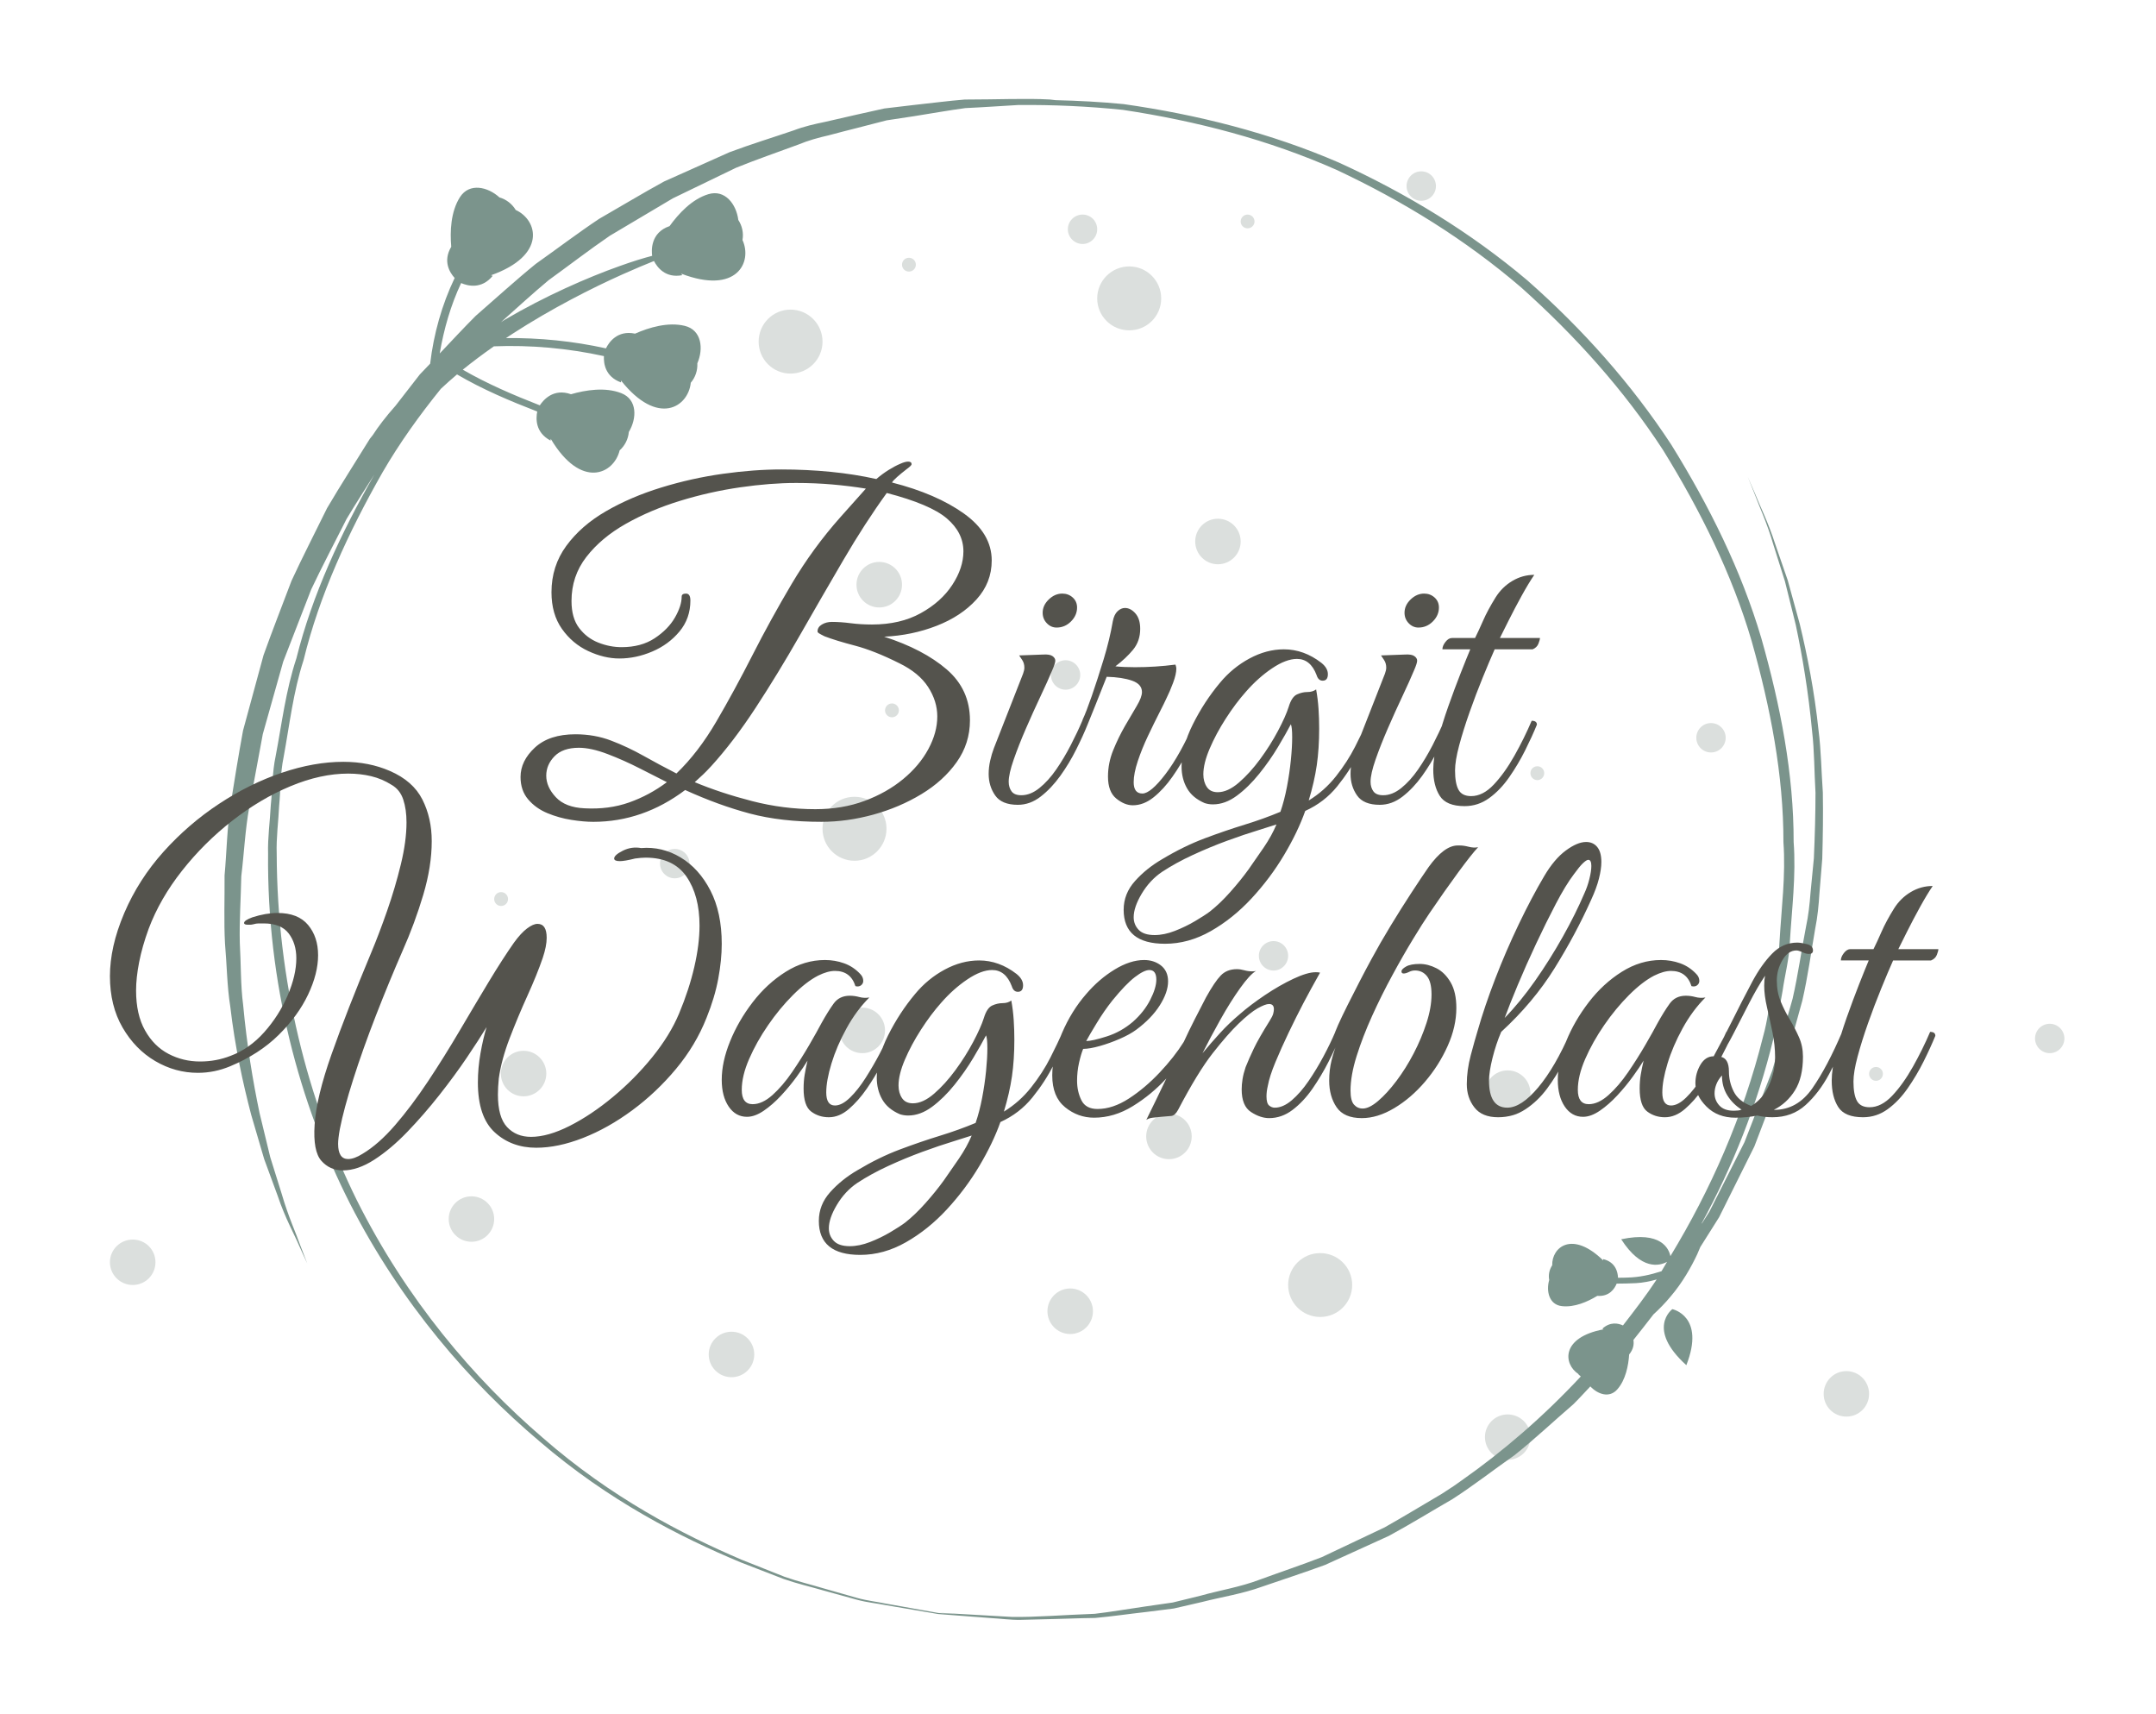
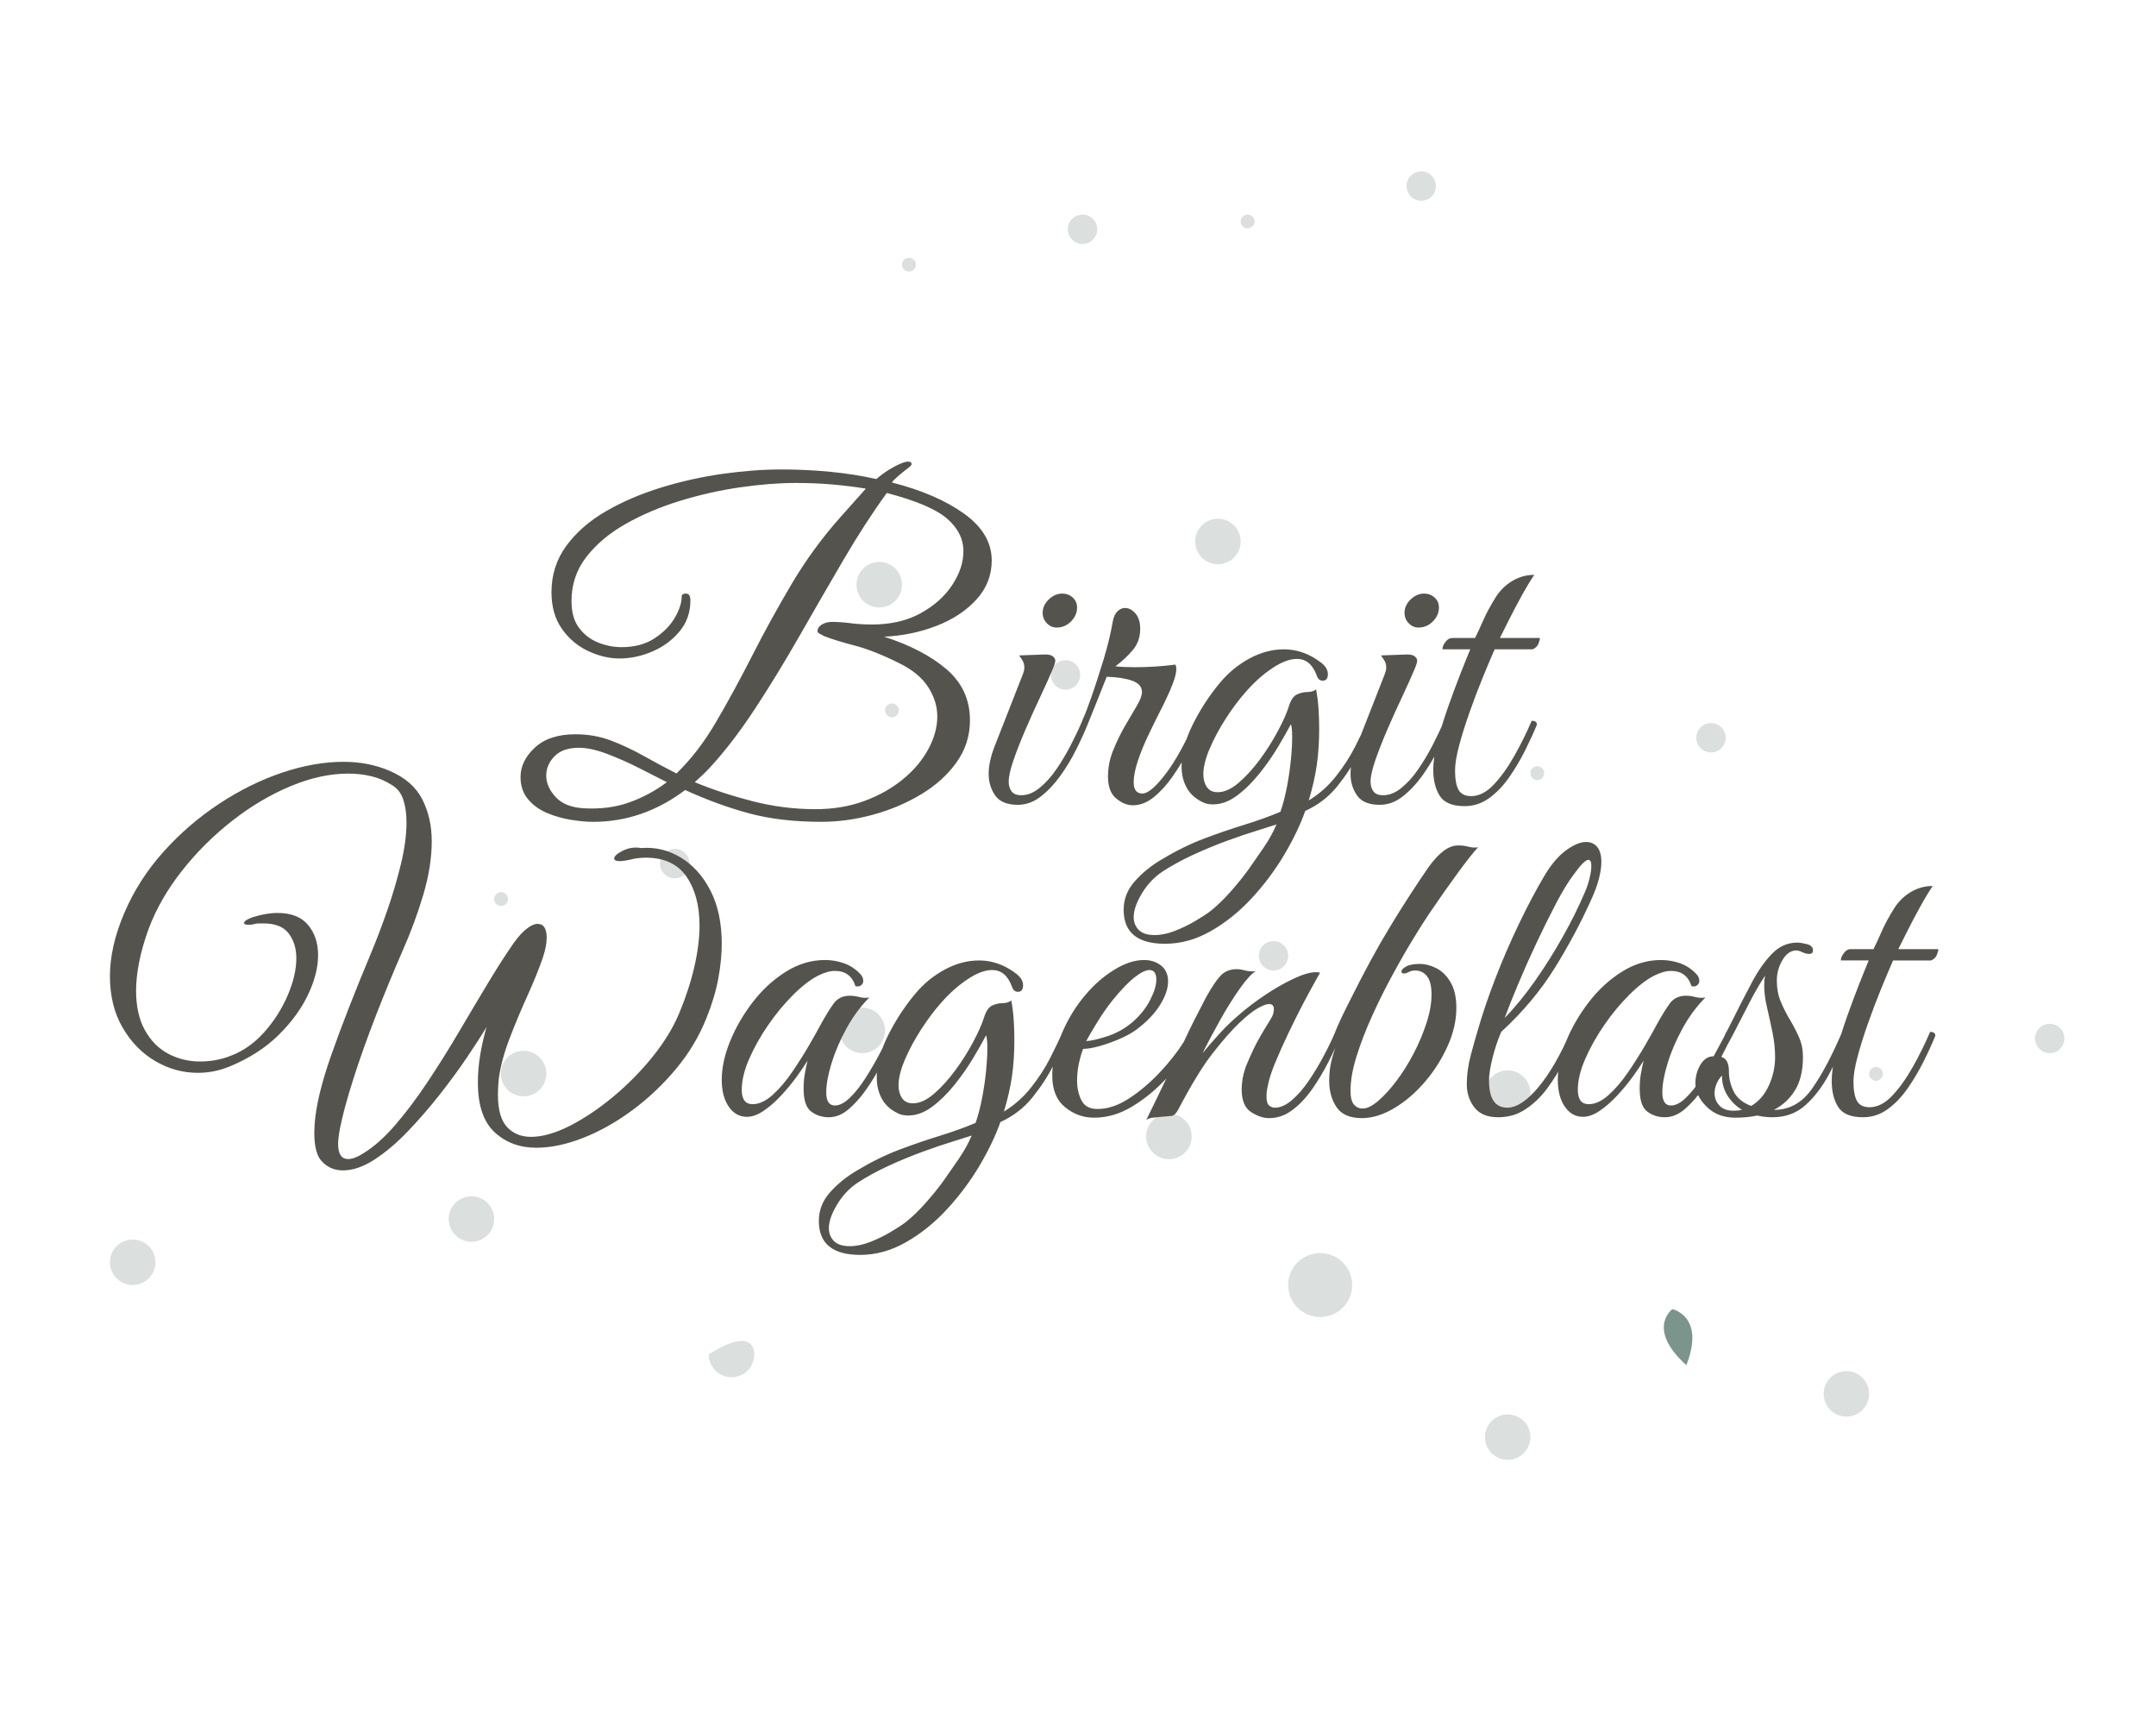
<svg xmlns="http://www.w3.org/2000/svg" xmlns:xlink="http://www.w3.org/1999/xlink" version="1.1" id="Ebene_1" x="0px" y="0px" width="522.155px" height="414.97px" viewBox="0 0 522.155 414.97" enable-background="new 0 0 522.155 414.97" xml:space="preserve">
  <g>
    <defs>
      <rect id="SVGID_1_" x="26.623" y="23.952" width="473.35" height="368.264" />
    </defs>
    <clipPath id="SVGID_2_">
      <use xlink:href="#SVGID_1_" overflow="visible" />
    </clipPath>
    <path clip-path="url(#SVGID_2_)" fill="#DBDFDD" d="M327.482,311.132c0,4.276-3.465,7.747-7.746,7.747   c-4.299,0-7.764-3.471-7.764-7.747c0-4.271,3.465-7.72,7.764-7.72C324.018,303.412,327.482,306.861,327.482,311.132" />
    <path clip-path="url(#SVGID_2_)" fill="#DBDFDD" d="M347.765,45.063c0,1.952-1.574,3.551-3.561,3.551   c-1.954,0-3.555-1.6-3.555-3.551c0-1.986,1.601-3.576,3.555-3.576C346.19,41.487,347.765,43.077,347.765,45.063" />
-     <path clip-path="url(#SVGID_2_)" fill="#DBDFDD" d="M281.225,72.253c0,4.288-3.452,7.73-7.73,7.73c-4.301,0-7.767-3.443-7.767-7.73   c0-4.265,3.466-7.744,7.767-7.744C277.772,64.509,281.225,67.988,281.225,72.253" />
    <path clip-path="url(#SVGID_2_)" fill="#DBDFDD" d="M303.83,53.634c0,0.911-0.754,1.652-1.68,1.652   c-0.927,0-1.677-0.741-1.677-1.652c0-0.928,0.75-1.679,1.677-1.679C303.076,51.955,303.83,52.706,303.83,53.634" />
    <path clip-path="url(#SVGID_2_)" fill="#DBDFDD" d="M300.474,131.11c0,3.035-2.467,5.515-5.517,5.515   c-3.031,0-5.493-2.48-5.493-5.515c0-3.044,2.462-5.51,5.493-5.51C298.007,125.6,300.474,128.065,300.474,131.11" />
    <path clip-path="url(#SVGID_2_)" fill="#DBDFDD" d="M265.729,55.516c0,1.956-1.584,3.56-3.541,3.56   c-1.954,0-3.571-1.604-3.571-3.56c0-1.988,1.618-3.561,3.571-3.561C264.146,51.955,265.729,53.527,265.729,55.516" />
-     <path clip-path="url(#SVGID_2_)" fill="#DBDFDD" d="M199.205,82.726c0,4.267-3.465,7.732-7.759,7.732   c-4.268,0-7.714-3.465-7.714-7.732c0-4.281,3.446-7.76,7.714-7.76C195.74,74.966,199.205,78.445,199.205,82.726" />
    <path clip-path="url(#SVGID_2_)" fill="#DBDFDD" d="M221.81,64.093c0,0.924-0.752,1.663-1.677,1.663   c-0.938,0-1.677-0.739-1.677-1.663c0-0.942,0.739-1.681,1.677-1.681C221.058,62.413,221.81,63.151,221.81,64.093" />
    <path clip-path="url(#SVGID_2_)" fill="#DBDFDD" d="M218.456,141.567c0,3.05-2.466,5.517-5.516,5.517   c-3.044,0-5.51-2.467-5.51-5.517c0-3.034,2.466-5.512,5.51-5.512C215.99,136.055,218.456,138.534,218.456,141.567" />
-     <path clip-path="url(#SVGID_2_)" fill="#DBDFDD" d="M214.696,200.655c0,4.277-3.477,7.76-7.745,7.76   c-4.298,0-7.748-3.483-7.748-7.76c0-4.276,3.45-7.73,7.748-7.73C211.22,192.924,214.696,196.378,214.696,200.655" />
    <path clip-path="url(#SVGID_2_)" fill="#DBDFDD" d="M166.991,209.093c0,1.97-1.601,3.573-3.573,3.573   c-1.969,0-3.574-1.604-3.574-3.573c0-1.952,1.605-3.54,3.574-3.54C165.39,205.553,166.991,207.141,166.991,209.093" />
    <path clip-path="url(#SVGID_2_)" fill="#DBDFDD" d="M123.04,217.688c0,0.919-0.74,1.676-1.693,1.676   c-0.909,0-1.663-0.757-1.663-1.676c0-0.927,0.753-1.683,1.663-1.683C122.3,216.006,123.04,216.762,123.04,217.688" />
    <path clip-path="url(#SVGID_2_)" fill="#DBDFDD" d="M119.684,295.159c0,3.049-2.469,5.51-5.494,5.51   c-3.052,0-5.518-2.461-5.518-5.51c0-3.03,2.465-5.493,5.518-5.493C117.215,289.666,119.684,292.129,119.684,295.159" />
    <path clip-path="url(#SVGID_2_)" fill="#DBDFDD" d="M37.651,305.617c0,3.051-2.45,5.513-5.5,5.513   c-3.047,0-5.529-2.462-5.529-5.513c0-3.033,2.482-5.482,5.529-5.482C35.202,300.135,37.651,302.584,37.651,305.617" />
    <path clip-path="url(#SVGID_2_)" fill="#DBDFDD" d="M311.973,231.423c0,1.968-1.582,3.574-3.538,3.574s-3.556-1.606-3.556-3.574   c0-1.949,1.6-3.558,3.556-3.558S311.973,229.474,311.973,231.423" />
    <path clip-path="url(#SVGID_2_)" fill="#DBDFDD" d="M268.039,240.017c0,0.927-0.751,1.663-1.68,1.663   c-0.903,0-1.662-0.736-1.662-1.663c0-0.938,0.759-1.696,1.662-1.696C267.288,238.32,268.039,239.079,268.039,240.017" />
-     <path clip-path="url(#SVGID_2_)" fill="#DBDFDD" d="M264.699,317.486c0,3.054-2.464,5.521-5.514,5.521   c-3.032,0-5.51-2.468-5.51-5.521c0-3.028,2.478-5.511,5.51-5.511C262.235,311.976,264.699,314.458,264.699,317.486" />
-     <path clip-path="url(#SVGID_2_)" fill="#DBDFDD" d="M182.67,327.95c0,3.049-2.466,5.512-5.501,5.512   c-3.049,0-5.529-2.463-5.529-5.512c0-3.04,2.48-5.503,5.529-5.503C180.205,322.447,182.67,324.91,182.67,327.95" />
+     <path clip-path="url(#SVGID_2_)" fill="#DBDFDD" d="M182.67,327.95c0,3.049-2.466,5.512-5.501,5.512   c-3.049,0-5.529-2.463-5.529-5.512C180.205,322.447,182.67,324.91,182.67,327.95" />
    <path clip-path="url(#SVGID_2_)" fill="#DBDFDD" d="M261.622,163.419c0,1.97-1.602,3.576-3.543,3.576   c-1.971,0-3.56-1.606-3.56-3.576c0-1.956,1.589-3.558,3.56-3.558C260.02,159.861,261.622,161.463,261.622,163.419" />
    <path clip-path="url(#SVGID_2_)" fill="#DBDFDD" d="M217.701,172.008c0,0.913-0.753,1.672-1.679,1.672   c-0.924,0-1.68-0.759-1.68-1.672c0-0.928,0.756-1.687,1.68-1.687C216.948,170.321,217.701,171.08,217.701,172.008" />
    <path clip-path="url(#SVGID_2_)" fill="#DBDFDD" d="M214.343,249.486c0,3.051-2.461,5.515-5.496,5.515   c-3.067,0-5.529-2.464-5.529-5.515c0-3.033,2.462-5.512,5.529-5.512C211.882,243.975,214.343,246.453,214.343,249.486" />
    <path clip-path="url(#SVGID_2_)" fill="#DBDFDD" d="M132.31,259.939c0,3.036-2.478,5.512-5.513,5.512   c-3.049,0-5.498-2.476-5.498-5.512c0-3.029,2.449-5.513,5.498-5.513C129.832,254.427,132.31,256.91,132.31,259.939" />
    <path clip-path="url(#SVGID_2_)" fill="#DBDFDD" d="M417.939,178.631c0,1.957-1.588,3.563-3.56,3.563   c-1.968,0-3.556-1.606-3.556-3.563c0-1.947,1.588-3.556,3.556-3.556C416.352,175.076,417.939,176.684,417.939,178.631" />
    <path clip-path="url(#SVGID_2_)" fill="#DBDFDD" d="M373.993,187.209c0,0.908-0.742,1.683-1.668,1.683   c-0.94,0-1.677-0.775-1.677-1.683c0-0.94,0.736-1.676,1.677-1.676C373.251,185.533,373.993,186.269,373.993,187.209" />
    <path clip-path="url(#SVGID_2_)" fill="#DBDFDD" d="M370.648,264.684c0,3.036-2.464,5.53-5.517,5.53   c-3.03,0-5.496-2.494-5.496-5.53c0-3.034,2.466-5.513,5.496-5.513C368.185,259.171,370.648,261.649,370.648,264.684" />
    <path clip-path="url(#SVGID_2_)" fill="#DBDFDD" d="M288.616,275.158c0,3.053-2.47,5.513-5.515,5.513   c-3.031,0-5.507-2.46-5.507-5.513c0-3.054,2.476-5.514,5.507-5.514C286.146,269.645,288.616,272.104,288.616,275.158" />
    <path clip-path="url(#SVGID_2_)" fill="#DBDFDD" d="M499.973,251.438c0,1.959-1.601,3.563-3.558,3.563   c-1.956,0-3.559-1.604-3.559-3.563c0-1.952,1.603-3.551,3.559-3.551C498.372,247.888,499.973,249.486,499.973,251.438" />
    <path clip-path="url(#SVGID_2_)" fill="#DBDFDD" d="M456.018,260.019c0,0.913-0.754,1.677-1.675,1.677   c-0.922,0-1.677-0.764-1.677-1.677c0-0.942,0.755-1.674,1.677-1.674C455.264,258.345,456.018,259.076,456.018,260.019" />
    <path clip-path="url(#SVGID_2_)" fill="#DBDFDD" d="M452.666,337.495c0,3.066-2.45,5.505-5.498,5.505   c-3.05,0-5.499-2.438-5.499-5.505c0-3.029,2.449-5.51,5.499-5.51C450.216,331.985,452.666,334.466,452.666,337.495" />
    <path clip-path="url(#SVGID_2_)" fill="#DBDFDD" d="M370.648,347.941c0,3.067-2.464,5.527-5.517,5.527   c-3.03,0-5.496-2.46-5.496-5.527c0-3.023,2.466-5.468,5.496-5.468C368.185,342.474,370.648,344.918,370.648,347.941" />
    <path clip-path="url(#SVGID_2_)" fill="#7B948C" d="M408.411,330.553c4.672-11.922-3.395-13.568-3.395-13.568   S398.603,321.688,408.411,330.553" />
-     <path clip-path="url(#SVGID_2_)" fill="#7B948C" d="M159.629,61.514c0.025-0.03,0.053-0.05,0.071-0.059   c0.017,0.002,0.035,0.019,0.035,0.019C159.715,61.479,159.687,61.489,159.629,61.514 M214.512,388.274   c-2.071-0.437-4.417-0.672-6.94-1.372c-2.487-0.709-5.212-1.478-8.138-2.318c-2.938-0.896-6.14-1.637-9.449-2.807   c-3.257-1.304-6.716-2.669-10.394-4.13c-14.41-6.163-31.633-15.086-48.177-29.549c-16.595-14.255-32.956-33.404-45.014-57.531   c-11.909-24.131-19.294-53.018-19.385-83.865c-0.132-3.863,0.412-7.724,0.591-11.605c0.376-3.869,0.265-7.886,1.068-11.699   c1.443-7.818,2.343-15.888,4.848-23.564c3.819-15.711,10.852-30.933,19.155-45.52c4.095-7.055,8.896-13.746,14.097-20.178   c1.265-1.161,2.521-2.322,3.909-3.479c6.244,3.658,12.771,6.404,19.429,8.984c-0.337,1.704-0.495,5.074,3.234,7.043   c0,0,0.026-0.21,0.033-0.443c7.342,12.349,15.309,8.562,16.693,2.802c1.283-1.144,2.073-2.748,2.223-4.45   c1.961-3.263,2.115-7.86-1.839-9.403c-3.875-1.511-8.587-0.77-12.167,0.265c-4.28-1.516-6.707,1.412-7.551,2.688   c-6.391-2.498-12.655-5.17-18.661-8.631c2.366-1.916,4.911-3.818,7.54-5.659c8.863-0.356,17.939,0.467,26.644,2.368   c-0.081,1.769,0.299,4.97,4.134,6.368c0,0-0.006-0.194-0.002-0.461c8.935,11.25,16.306,6.434,16.906,0.538   c1.128-1.31,1.675-3.011,1.587-4.699c1.536-3.501,1.064-8.088-3.065-9.074c-4.043-0.979-8.624,0.393-12.019,1.893   c-4.298-0.911-6.348,2.132-7.044,3.563c-7.909-1.749-16.12-2.58-24.214-2.49c0.585-0.391,1.15-0.756,1.724-1.131   c9.237-5.978,19.071-10.981,26.578-14.33c2.94-1.314,5.499-2.383,7.543-3.2c0.803,1.561,2.785,4.199,6.838,3.433   c0,0-0.083-0.156-0.241-0.372c13.423,5.146,17.313-2.774,14.835-8.149c0.309-1.699-0.083-3.438-1.011-4.853   c-0.47-3.786-3.213-7.48-7.266-6.235c-3.984,1.207-7.203,4.717-9.383,7.727c-4.707,1.592-4.376,6.07-4.214,7.19   c-2.159,0.563-4.849,1.389-7.891,2.487c-7.858,2.79-18.089,7.284-27.824,13.006c-0.317,0.176-0.602,0.404-0.913,0.587   c3.858-3.436,7.664-6.942,11.56-10.184c5.021-3.628,9.865-7.37,14.837-10.767c5.158-3.063,10.249-6.079,15.235-9.045   c5.237-2.542,10.33-4.998,15.304-7.401c5.125-2.076,10.218-3.804,15.09-5.618c2.399-0.999,4.879-1.678,7.333-2.236   c2.422-0.655,4.821-1.261,7.152-1.85c2.346-0.612,4.646-1.193,6.889-1.778c2.283-0.346,4.518-0.691,6.69-1.015   c4.359-0.687,8.491-1.435,12.387-1.952c4.629-0.215,8.878-0.524,12.773-0.746c8.471-0.081,16.957,0.305,25.394,1.175   c17.824,2.697,35.236,7.231,51.633,14.482c16.173,7.562,31.398,16.995,44.821,28.523c13.128,11.733,24.901,24.848,34.358,39.369   c9.068,14.675,16.722,30.104,21.454,46.247c4.553,16.139,7.729,32.503,7.696,48.68c0.581,8.088-0.489,16.069-0.937,23.943   c-0.132,3.83-1.213,7.792-1.775,11.628c-0.762,3.833-1.15,7.782-2.207,11.462c-4.857,19.503-12.803,37.307-22.452,53.206   c-0.379-1.814-2.267-6.118-11.917-4.08c4.852,7.552,9.239,6.466,11.101,5.469c-0.462,0.748-0.872,1.525-1.338,2.265   c-2.668,0.873-5.385,1.481-8.295,1.542c-0.754,0.038-1.514,0.041-2.241,0.038c-0.04-1.215-0.513-3.8-3.628-4.513   c0,0,0.005,0.132,0.045,0.327c-7.549-7.366-12.479-3.166-12.352,1.167c-0.701,1.064-0.966,2.332-0.729,3.565   c-0.785,2.697-0.018,5.997,3.076,6.33c3.037,0.353,6.221-1.066,8.571-2.487c2.953,0.228,4.207-1.767,4.692-2.964   c1.574-0.021,3.121-0.024,4.674-0.115c1.73-0.092,3.38-0.438,5.02-0.893c-2.593,3.932-5.371,7.519-8.169,11.134   c-1.197-0.55-3.076-0.936-4.989,0.778c0,0,0.128,0.08,0.287,0.163c-10.36,1.952-9.743,8.383-6.128,10.793   c0.104,0.287,0.445,0.374,0.606,0.635c-9.115,9.769-18.87,18.157-28.806,25.132c-0.644,0.459-1.298,0.922-1.953,1.379   c-0.963,0.649-1.909,1.244-2.852,1.864c-4.7,2.769-9.307,5.562-13.899,8.157c-5.185,2.45-10.264,4.856-15.184,7.192   c-5.092,1.975-10.146,3.652-14.988,5.433c-4.804,1.835-9.753,2.596-14.341,3.897c-2.311,0.575-4.593,1.122-6.784,1.662   c-2.27,0.331-4.49,0.648-6.641,0.958c-4.32,0.621-8.399,1.332-12.24,1.776c-7.771,0.281-14.548,0.866-20.122,0.754   c-11.16-0.642-17.535-1.001-17.535-1.001s1.479,0.118,4.218,0.345c-2.883-0.195-4.44-0.29-4.44-0.29   S222.844,389.754,214.512,388.274 M240.165,391.796c2.106,0.098,4.467,0.465,7.063,0.416c2.603-0.08,5.438-0.146,8.513-0.213   c2.023-0.074,4.193-0.102,6.412-0.189c1.022-0.019,2.004-0.05,3.071-0.056c3.893-0.343,7.997-0.957,12.348-1.443   c2.196-0.277,4.437-0.566,6.719-0.847c2.231-0.523,4.522-1.052,6.876-1.588c4.645-1.194,9.662-1.94,14.54-3.712   c4.906-1.7,10.03-3.343,15.205-5.249c5.018-2.286,10.207-4.665,15.473-7.04c5.105-2.763,10.168-5.892,15.371-8.89   c5.08-3.264,9.905-7.05,14.991-10.605c4.865-3.856,9.433-8.189,14.245-12.32c1.423-1.39,2.788-2.92,4.168-4.367   c1.795,1.901,4.61,2.91,6.534,0.707c2.011-2.279,2.68-5.716,2.869-8.449c1.044-1.278,1.193-2.486,1.028-3.511   c1.641-2.033,3.241-4.104,4.842-6.174c1.407-1.302,2.837-2.731,4.152-4.33c2.856-3.32,5.038-7.204,6.465-10.255   c0.275-0.63,0.515-1.181,0.738-1.734c1.513-2.41,3.034-4.827,4.553-7.218c2.853-5.749,5.706-11.447,8.539-17.137   c2.253-5.892,4.505-11.788,6.719-17.587c1.664-5.984,3.3-11.907,4.901-17.729c1.348-5.878,2.123-11.698,3.113-17.394   c0.574-2.835,0.858-5.777,1.03-8.57c0.224-2.819,0.442-5.608,0.683-8.367c0.155-5.504,0.231-10.884,0.14-16.081   c-0.366-5.162-0.416-10.19-1.032-14.968c-1.015-9.585-2.733-18.242-4.563-25.833c-1.044-3.759-2.006-7.29-2.9-10.541   c-1.114-3.198-2.119-6.11-3.03-8.774c-1.717-5.342-3.727-9.262-4.834-12.07c-1.173-2.742-1.808-4.202-1.808-4.202   s0.578,1.484,1.709,4.271c1.024,2.811,2.932,6.795,4.49,12.161c0.841,2.654,1.772,5.611,2.783,8.819   c0.805,3.258,1.698,6.784,2.628,10.565c1.609,7.597,3.065,16.248,3.955,25.753c0.558,4.737,0.52,9.734,0.823,14.864   c0,5.144-0.152,10.466-0.395,15.922c-0.28,2.727-0.523,5.477-0.804,8.267c-0.215,2.857-0.506,5.541-1.116,8.395   c-1.113,5.661-1.893,11.525-3.232,17.327c-1.633,5.713-3.28,11.527-4.929,17.41c-2.219,5.708-4.467,11.484-6.723,17.322   c-2.822,5.56-5.66,11.185-8.501,16.825c-0.61,0.963-1.216,1.918-1.825,2.869c-0.017-0.012-0.014-0.026-0.041-0.04   c7.423-13.604,13.453-28.596,17.39-44.793c1.07-3.769,1.445-7.649,2.207-11.499c0.554-3.924,1.605-7.646,1.756-11.79   c0.477-8.001,1.531-16.07,0.921-24.267c0.032-16.407-3.19-33.022-7.829-49.34c-4.833-16.36-12.585-31.988-21.803-46.846   c-9.603-14.663-21.473-28.001-34.868-39.793c-13.681-11.56-29.155-20.992-45.564-28.484c-16.596-7.191-34.334-11.65-52.198-14.189   c-5.472-0.538-10.984-0.822-16.468-0.953c-0.487-0.059-0.932-0.104-1.434-0.165c-5.705-0.314-12.614,0.009-20.598,0.013   c-3.967,0.317-8.163,0.881-12.613,1.352c-2.242,0.264-4.519,0.531-6.853,0.813c-2.285,0.497-4.645,1.03-7.037,1.57   c-2.397,0.542-4.836,1.098-7.342,1.683c-2.5,0.512-5.043,1.086-7.534,2.04c-5.003,1.712-10.27,3.312-15.563,5.292   c-5.143,2.318-10.449,4.676-15.871,7.098c-5.201,2.842-10.382,5.984-15.736,9.05c-5.13,3.414-10.136,7.227-15.321,10.889   c-4.927,3.999-9.662,8.342-14.557,12.592c-2.949,2.943-5.813,6.056-8.714,9.105c0.995-5.874,2.677-11.727,5.188-17.049   c1.55,0.68,4.93,1.583,7.651-1.755c0,0-0.179-0.041-0.424-0.129c13.54-4.798,11.376-13.344,5.991-15.815   c-0.888-1.48-2.296-2.564-3.938-3.037c-2.819-2.58-7.3-3.621-9.576-0.051c-2.237,3.529-2.419,8.286-2.101,12.002   c-2.098,3.506-0.343,6.28,0.828,7.557c-3.091,6.433-5.094,13.606-5.932,20.738c-0.828,0.876-1.653,1.732-2.503,2.616   c-1.961,2.51-3.905,5.033-5.87,7.559c-2.355,2.643-4.246,5.135-5.494,7.083c-0.257,0.305-0.496,0.628-0.739,0.935   c-3.456,5.614-7.046,11.144-10.361,16.794c-2.887,5.907-5.896,11.699-8.611,17.587c-2.286,6.059-4.643,12.042-6.78,18.022   c-1.67,6.172-3.335,12.249-4.962,18.242c-1.107,5.998-2.05,11.905-2.981,17.711c-0.916,6.022-0.972,11.72-1.494,17.374   c0.039,5.639-0.181,11.137,0.104,16.435c0.461,5.257,0.49,10.414,1.275,15.269c1.131,9.771,3.062,18.588,5.075,26.269   c1.128,3.836,2.174,7.387,3.139,10.701c1.203,3.226,2.28,6.196,3.267,8.886c1.815,5.416,4.043,9.331,5.225,12.13   c1.26,2.771,1.938,4.254,1.938,4.254s-0.592-1.524-1.683-4.366c-0.995-2.867-2.901-6.959-4.48-12.419   c-0.835-2.69-1.765-5.668-2.792-8.932c-0.796-3.327-1.673-6.898-2.603-10.748c-1.606-7.706-3.077-16.479-3.961-26.11   c-0.636-4.794-0.511-9.852-0.809-15.034c-0.139-5.203,0.252-10.613,0.358-16.132c0.668-5.445,0.927-11.266,1.947-16.816   c1.06-5.754,2.134-11.634,3.264-17.619c1.622-5.758,3.258-11.609,4.942-17.542c2.225-5.78,4.503-11.609,6.785-17.487   c2.699-5.716,5.695-11.338,8.554-17.041c2.163-3.621,4.467-7.188,6.743-10.778c-8.138,14.269-15.027,29.061-18.89,44.517   c-2.596,7.846-3.523,15.829-5.022,23.664c-0.849,3.978-0.75,7.94-1.18,11.878c-0.191,3.931-0.768,7.843-0.654,11.734   c-0.301,31.229,7.532,60.509,19.829,84.731c12.404,24.254,29.094,43.381,45.898,57.567c16.775,14.414,34.154,23.224,48.685,29.294   c3.691,1.428,7.178,2.759,10.467,4.049c3.313,1.151,6.537,1.881,9.493,2.743c2.958,0.81,5.693,1.559,8.21,2.267   c2.491,0.676,4.876,0.89,6.938,1.303c8.341,1.403,12.778,2.17,12.778,2.17S231.742,391.144,240.165,391.796" />
    <path clip-path="url(#SVGID_2_)" fill="#54534D" d="M462.756,215.996c-1.652,0.985-3.005,2.32-4.06,4.006   c-1.266,2.039-2.267,3.903-3.008,5.591c-0.739,1.688-1.387,3.093-1.951,4.218h-5.59c-0.564,0-1.091,0.316-1.581,0.948   c-0.493,0.633-0.736,1.233-0.736,1.794h6.75c-0.564,1.336-1.337,3.253-2.322,5.747c-0.984,2.496-1.985,5.187-3.007,8.069   c-1.018,2.883-1.882,5.68-2.582,8.384c-0.705,2.709-1.052,5.011-1.052,6.905c0,2.603,0.522,4.73,1.579,6.384   c1.055,1.651,3.056,2.477,6.011,2.477c2.18,0,4.165-0.648,5.959-1.949c1.794-1.3,3.411-2.989,4.852-5.063   c1.442-2.073,2.726-4.235,3.85-6.487c1.124-2.248,2.072-4.324,2.848-6.219c0-0.636-0.421-0.951-1.266-0.951   c-1.197,2.812-2.584,5.624-4.165,8.435c-1.585,2.814-3.253,5.153-5.011,7.015c-1.759,1.863-3.588,2.795-5.485,2.795   c-1.473,0-2.494-0.509-3.056-1.53c-0.566-1.017-0.847-2.584-0.847-4.689c0-1.548,0.333-3.569,1.002-6.065   c0.669-2.494,1.512-5.185,2.532-8.069c1.019-2.881,2.071-5.659,3.165-8.329c1.088-2.673,2.055-4.959,2.9-6.856h9.175   c0.701-0.282,1.177-0.738,1.425-1.371c0.243-0.633,0.365-1.089,0.365-1.371h-9.699c0.49-0.983,1.211-2.425,2.158-4.324   c0.952-1.899,1.989-3.864,3.113-5.904c1.124-2.038,2.145-3.729,3.059-5.063C466.185,214.519,464.406,215.011,462.756,215.996    M415.668,262.558c0.28-0.738,0.736-1.46,1.368-2.164c0,1.829,0.439,3.447,1.319,4.853c0.876,1.407,2.056,2.566,3.534,3.48   c-0.634,0.141-1.303,0.211-2.003,0.211c-1.549,0-2.711-0.421-3.482-1.266c-0.773-0.845-1.159-1.827-1.159-2.952   C415.245,264.018,415.383,263.294,415.668,262.558 M416.615,255.859c0.986-1.475,2.074-3.375,3.271-5.695   c1.193-2.32,2.44-4.746,3.741-7.276c1.302-2.532,2.585-4.746,3.85-6.644c-0.067,0.353-0.122,0.721-0.158,1.107   c-0.035,0.386-0.052,0.826-0.052,1.318c0,1.548,0.227,3.306,0.685,5.273c0.456,1.967,0.898,3.974,1.318,6.011   c0.424,2.04,0.634,4.044,0.634,6.012c0,2.39-0.511,4.692-1.527,6.908c-1.021,2.214-2.447,3.85-4.274,4.904   c-2.037-0.772-3.442-1.934-4.216-3.481c-0.777-1.545-1.163-3.164-1.163-4.853C418.724,257.267,418.021,256.069,416.615,255.859    M425.581,270.099c1.124,0.28,2.354,0.42,3.689,0.42c3.163,0,5.836-0.982,8.017-2.953c2.177-1.967,4.077-4.464,5.693-7.486   c1.617-3.022,3.093-6.117,4.431-9.279c0-0.636-0.424-0.951-1.265-0.951c-2.393,5.624-4.8,10.177-7.224,13.657   c-2.427,3.481-5.503,5.221-9.229,5.221h-0.106c2.109-1.055,3.813-2.618,5.114-4.693c1.301-2.072,1.952-4.799,1.952-8.174   c0-1.688-0.316-3.253-0.949-4.691c-0.632-1.439-1.371-2.865-2.214-4.272c-0.845-1.405-1.584-2.862-2.214-4.376   c-0.635-1.512-0.953-3.219-0.953-5.114c0-1.758,0.462-3.411,1.373-4.958c0.913-1.546,2.038-2.32,3.376-2.32   c0.352,0,0.827,0.142,1.423,0.422c0.596,0.282,1.143,0.423,1.636,0.423c0.63,0,0.949-0.28,0.949-0.845   c0-0.772-0.493-1.281-1.479-1.529c-0.984-0.244-1.758-0.369-2.319-0.369c-2.321,0-4.343,0.882-6.063,2.637   c-1.726,1.758-3.323,4.006-4.801,6.75c-1.758,3.305-3.356,6.418-4.799,9.335c-1.44,2.916-2.936,5.783-4.48,8.593l-0.104,0.21   c-1.338,0-2.41,0.687-3.217,2.056c-0.809,1.374-1.214,2.867-1.214,4.484c0,1.968,0.896,3.85,2.689,5.644   c1.79,1.792,4.131,2.688,7.014,2.688C422.205,270.625,423.963,270.448,425.581,270.099 M408.072,268.517   c1.551-1.335,2.991-2.971,4.328-4.904c1.334-1.934,2.494-3.849,3.479-5.749c0.983-1.897,1.755-3.408,2.32-4.534   c0.349-0.772,0.614-1.319,0.79-1.636c0.174-0.315,0.298-0.613,0.368-0.894c0-0.493-0.121-0.773-0.368-0.846   c-0.246-0.07-0.544-0.105-0.896-0.105c-0.632,1.477-1.479,3.216-2.53,5.221c-1.058,2.004-2.2,3.971-3.428,5.904   c-1.233,1.934-2.498,3.534-3.797,4.799c-1.301,1.265-2.517,1.899-3.641,1.899c-1.405,0-2.105-1.055-2.105-3.164   c0-1.898,0.42-4.234,1.265-7.013c0.841-2.779,2.056-5.607,3.637-8.489c1.582-2.883,3.429-5.381,5.537-7.488   c-0.843,0.142-1.652,0.105-2.427-0.106c-0.771-0.211-1.545-0.317-2.316-0.317c-1.688,0-2.991,0.636-3.902,1.9   c-0.917,1.265-1.901,2.847-2.955,4.744c-0.704,1.337-1.686,3.095-2.953,5.275c-1.265,2.177-2.654,4.375-4.165,6.589   c-1.514,2.217-3.096,4.063-4.746,5.539c-1.653,1.476-3.253,2.212-4.799,2.212c-1.758,0-2.638-1.159-2.638-3.479   c0-2.249,0.599-4.746,1.794-7.485c1.197-2.743,2.725-5.468,4.588-8.174c1.861-2.706,3.867-5.133,6.011-7.278   c2.146-2.145,4.166-3.708,6.063-4.692c1.548-0.772,2.919-1.159,4.112-1.159c2.533,0,4.183,1.229,4.957,3.689   c0.563,0.143,1.02,0.072,1.372-0.21c0.352-0.28,0.529-0.633,0.529-1.056c0-0.632-0.249-1.194-0.739-1.687   c-1.128-1.196-2.427-2.057-3.901-2.583c-1.478-0.528-3.023-0.792-4.641-0.792c-3.308,0-6.47,0.948-9.492,2.848   c-3.023,1.898-5.695,4.36-8.016,7.381c-2.319,3.024-4.149,6.19-5.484,9.492c-1.335,3.305-2.004,6.397-2.004,9.28   c0,2.675,0.563,4.834,1.688,6.488c1.125,1.651,2.603,2.476,4.428,2.476c1.268,0,2.62-0.49,4.063-1.475   c1.44-0.983,2.846-2.214,4.219-3.691c1.372-1.478,2.619-2.986,3.741-4.534c1.126-1.545,2.006-2.849,2.64-3.903   c-0.283,1.194-0.511,2.319-0.687,3.375c-0.175,1.055-0.263,2.182-0.263,3.375c0,2.813,0.614,4.678,1.846,5.589   c1.229,0.917,2.653,1.371,4.271,1.371C404.912,270.519,406.527,269.85,408.072,268.517 M367.576,238.51   c1.338-3.196,2.811-6.518,4.433-9.965c1.613-3.444,3.215-6.678,4.798-9.702c1.582-3.022,3.039-5.413,4.374-7.17   c0.915-1.266,1.653-2.165,2.214-2.69c0.564-0.529,0.987-0.791,1.268-0.791c0.492,0,0.739,0.492,0.739,1.476   c0,0.845-0.158,1.899-0.476,3.165c-0.315,1.265-0.723,2.426-1.213,3.48c-1.407,3.305-3.147,6.8-5.221,10.493   c-2.074,3.689-4.307,7.242-6.695,10.649c-2.391,3.413-4.852,6.418-7.383,9.019C365.187,244.365,366.239,241.711,367.576,238.51    M369.475,268.569c1.97-1.3,3.709-2.971,5.223-5.011c1.51-2.038,2.847-4.2,4.008-6.485c1.159-2.284,2.126-4.379,2.898-6.273   c0-0.426-0.143-0.687-0.423-0.793s-0.563-0.158-0.843-0.158c-2.46,5.694-5.063,10.177-7.802,13.445   c-2.746,3.269-5.239,4.904-7.489,4.904c-2.955,0-4.428-2.178-4.428-6.54c0-1.402,0.28-3.229,0.842-5.48   c0.563-2.252,1.265-4.36,2.108-6.329c5.202-4.78,9.51-9.913,12.919-15.398c3.41-5.484,6.346-10.968,8.809-16.452   c0.913-1.966,1.563-3.726,1.947-5.271c0.389-1.548,0.582-2.883,0.582-4.01c0-1.618-0.333-2.828-1.002-3.639   c-0.669-0.807-1.566-1.211-2.688-1.211c-1.408,0-3.042,0.685-4.903,2.056c-1.866,1.371-3.604,3.43-5.223,6.17   c-2.039,3.447-4.096,7.33-6.168,11.654c-2.076,4.324-3.976,8.72-5.696,13.182c-1.723,4.466-3.149,8.668-4.27,12.605   c-0.493,1.615-1.056,3.619-1.69,6.009c-0.63,2.393-0.948,4.713-0.948,6.96c0,2.183,0.614,4.06,1.848,5.644   c1.229,1.582,3.145,2.372,5.747,2.372C365.293,270.519,367.507,269.87,369.475,268.569 M337.681,268.305   c2.706-1.615,5.182-3.746,7.433-6.382c2.252-2.634,4.079-5.517,5.484-8.647c1.407-3.127,2.11-6.204,2.11-9.226   c0-2.532-0.456-4.589-1.372-6.17c-0.914-1.583-2.058-2.727-3.427-3.43c-1.368-0.7-2.727-1.055-4.062-1.055   c-1.476,0-2.584,0.21-3.321,0.635c-0.735,0.42-1.106,0.809-1.106,1.158c0,0.354,0.174,0.527,0.526,0.527   c0.351,0,0.772-0.122,1.265-0.368c0.493-0.247,0.985-0.368,1.48-0.368c1.192,0,2.159,0.456,2.896,1.371   c0.741,0.913,1.109,2.39,1.109,4.43c0,2.107-0.404,4.412-1.213,6.906c-0.81,2.496-1.846,4.956-3.111,7.383   c-1.265,2.426-2.654,4.64-4.166,6.644c-1.513,2.004-2.988,3.623-4.43,4.85c-1.44,1.231-2.688,1.846-3.742,1.846   c-0.843,0-1.548-0.315-2.11-0.946c-0.563-0.635-0.843-1.76-0.843-3.375c0-2.462,0.492-5.257,1.477-8.383   c0.983-3.129,2.23-6.364,3.742-9.705c1.511-3.339,3.146-6.626,4.906-9.858c1.753-3.235,3.427-6.154,5.011-8.755   c1.579-2.6,2.896-4.676,3.953-6.223c2.53-3.726,4.866-7.049,7.012-9.967c2.146-2.914,3.743-4.937,4.798-6.063   c-0.704,0.14-1.458,0.105-2.268-0.106c-0.809-0.21-1.526-0.314-2.159-0.314h-0.528c-2.181,0-4.536,1.757-7.066,5.27   c-1.125,1.62-2.515,3.693-4.166,6.225c-1.651,2.529-3.321,5.186-5.008,7.96c-1.688,2.779-3.237,5.47-4.641,8.069   c-0.845,1.548-1.778,3.306-2.794,5.272c-1.021,1.968-2.006,3.902-2.955,5.802c-0.949,1.897-1.722,3.516-2.32,4.85   c-0.599,1.338-0.895,2.146-0.895,2.425c0,0.564,0.28,0.845,0.843,0.845h0.21c-0.772,1.97-1.354,3.728-1.739,5.274   c-0.387,1.548-0.581,3.199-0.581,4.954c0,2.535,0.597,4.679,1.794,6.435c1.195,1.757,3.232,2.636,6.117,2.636   C332.354,270.729,334.975,269.922,337.681,268.305 M265.599,247.738c1.193-1.965,2.458-3.795,3.796-5.483   c2.177-2.672,4.007-4.569,5.484-5.694c1.476-1.125,2.634-1.689,3.479-1.689c1.124,0,1.689,0.776,1.689,2.322   c0,1.335-0.493,2.971-1.479,4.902c-0.985,1.938-2.389,3.711-4.218,5.328c-1.898,1.616-4.008,2.795-6.33,3.531   c-2.317,0.738-3.971,1.109-4.953,1.109C263.558,251.149,264.401,249.708,265.599,247.738 M274.351,267.828   c3.022-1.861,5.73-4.093,8.118-6.695c-0.772,1.619-1.563,3.271-2.371,4.956c-0.81,1.689-1.634,3.375-2.477,5.064   c0.42-0.282,0.947-0.461,1.581-0.528c0.631-0.07,1.3-0.143,2.002-0.213c1.058-0.07,1.882-0.14,2.479-0.21   c0.599-0.07,1.143-0.563,1.636-1.476c3.164-6.047,5.959-10.615,8.383-13.712c2.427-3.093,4.518-5.48,6.275-7.171   c1.827-1.755,3.357-2.986,4.589-3.69c1.231-0.702,2.161-1.053,2.794-1.053c0.772,0,1.161,0.42,1.161,1.265   c0,0.28-0.055,0.633-0.158,1.053c-0.106,0.423-0.406,1.02-0.896,1.797c-1.76,2.812-3.024,5.025-3.797,6.641   c-0.773,1.617-1.441,3.129-2.002,4.534c-0.355,1.055-0.601,2.021-0.741,2.902c-0.14,0.88-0.21,1.704-0.21,2.477   c0,2.675,0.752,4.503,2.266,5.485s2.971,1.475,4.378,1.475c2.04,0,3.936-0.664,5.695-2.002c1.757-1.334,3.354-3.04,4.801-5.114   c1.437-2.073,2.74-4.254,3.898-6.539c1.161-2.284,2.126-4.379,2.9-6.273c0-0.636-0.419-0.951-1.265-0.951   c-0.774,1.829-1.722,3.797-2.847,5.904c-1.124,2.11-2.34,4.114-3.639,6.012c-1.3,1.9-2.655,3.445-4.06,4.643   c-1.408,1.195-2.779,1.791-4.114,1.791c-0.492,0-0.949-0.176-1.371-0.526c-0.42-0.353-0.633-1.091-0.633-2.214   c0-0.772,0.104-1.617,0.317-2.532c0.279-1.548,0.896-3.461,1.843-5.747c0.953-2.286,2.024-4.677,3.219-7.172   c1.195-2.494,2.375-4.851,3.531-7.067c1.164-2.213,2.517-4.693,4.062-7.434c-0.212-0.07-0.563-0.107-1.053-0.107   c-1.337,0-3.131,0.527-5.381,1.582c-2.25,1.056-4.552,2.374-6.908,3.956c-2.354,1.583-4.376,3.113-6.063,4.588   c-1.757,1.475-3.375,3.022-4.85,4.64c-1.478,1.62-2.885,3.235-4.218,4.851c1.265-2.53,2.706-5.236,4.324-8.119   c1.614-2.883,3.216-5.431,4.797-7.647c1.582-2.214,2.865-3.601,3.85-4.163c-0.21,0.068-0.527,0.104-0.951,0.104   c-0.63,0-1.265-0.088-1.895-0.264c-0.635-0.174-1.233-0.264-1.794-0.264c-1.62,0-2.918,0.513-3.903,1.529   c-0.985,1.021-2.183,2.794-3.585,5.327c-0.915,1.759-1.83,3.532-2.745,5.326c-0.912,1.791-1.791,3.603-2.634,5.431   c-1.545,2.463-3.499,4.938-5.856,7.435c-2.354,2.496-4.834,4.588-7.432,6.275c-2.603,1.688-5.135,2.532-7.595,2.532   c-1.897,0-3.2-0.704-3.901-2.109c-0.703-1.407-1.054-2.989-1.054-4.749c0-1.475,0.159-2.914,0.473-4.321   c0.317-1.405,0.651-2.533,1.001-3.375c1.056,0,2.391-0.229,4.009-0.687c1.618-0.454,3.23-1.035,4.853-1.74   c1.617-0.702,2.953-1.44,4.006-2.216c2.459-1.827,4.361-3.795,5.694-5.905c1.336-2.109,2.004-4.041,2.004-5.799   c0-1.689-0.597-2.989-1.791-3.903c-1.126-0.843-2.463-1.265-4.008-1.265c-2.25,0-4.641,0.774-7.171,2.319   c-2.532,1.548-4.815,3.518-6.854,5.907c-2.393,2.74-4.361,5.923-5.908,9.545c-1.546,3.621-2.32,7.012-2.32,10.175   c0,3.447,1.038,6.014,3.111,7.699c2.075,1.688,4.412,2.532,7.014,2.532C268.196,270.625,271.328,269.693,274.351,267.828    M201.95,300.472c-0.806-0.846-1.212-1.863-1.212-3.062c0-1.615,0.651-3.516,1.951-5.692c1.303-2.181,2.938-3.939,4.904-5.273   c2.25-1.478,4.747-2.849,7.489-4.113c2.743-1.266,5.501-2.408,8.279-3.429c2.776-1.02,5.325-1.881,7.645-2.585l4.324-1.369   c-0.772,1.828-1.793,3.674-3.058,5.537c-1.266,1.861-2.496,3.637-3.69,5.327c-1.265,1.755-2.744,3.585-4.43,5.482   c-1.689,1.899-3.34,3.481-4.958,4.746c-0.844,0.634-2.04,1.405-3.585,2.319c-1.548,0.914-3.181,1.705-4.905,2.375   c-1.721,0.666-3.356,1.001-4.904,1.001C204.044,301.736,202.76,301.313,201.95,300.472 M219.404,300.785   c3.585-2.04,6.891-4.689,9.914-7.96c3.021-3.271,5.642-6.767,7.856-10.494c2.216-3.728,3.919-7.278,5.114-10.653   c3.096-1.405,5.677-3.392,7.752-5.956c2.073-2.567,3.798-5.223,5.168-7.962c1.371-2.745,2.515-5.065,3.429-6.96   c0-0.636-0.422-0.951-1.267-0.951c-0.775,1.757-1.775,3.849-3.004,6.275c-1.233,2.424-2.778,4.816-4.64,7.17   c-1.865,2.358-4.063,4.309-6.593,5.854c0.914-3.021,1.563-5.869,1.952-8.544c0.384-2.668,0.578-5.623,0.578-8.855   c0-1.617-0.051-3.22-0.157-4.798c-0.105-1.584-0.3-3.147-0.58-4.695c-0.563,0.421-1.266,0.633-2.11,0.633   c-0.841,0-1.687,0.194-2.53,0.581c-0.842,0.386-1.513,1.389-2.003,3.005c-0.493,1.547-1.355,3.48-2.583,5.801   c-1.231,2.32-2.672,4.606-4.324,6.854c-1.654,2.25-3.375,4.15-5.167,5.695c-1.793,1.548-3.498,2.32-5.114,2.32   c-1.196,0-2.075-0.42-2.637-1.265c-0.565-0.846-0.846-1.861-0.846-3.06c0-1.755,0.51-3.828,1.53-6.221   c1.02-2.391,2.319-4.814,3.902-7.279c1.582-2.458,3.218-4.64,4.904-6.535c1.969-2.252,4.078-4.13,6.329-5.644   c2.249-1.513,4.251-2.27,6.01-2.27c2.179,0,3.762,1.303,4.747,3.903c0.279,0.915,0.772,1.371,1.476,1.371   c0.845,0,1.266-0.526,1.266-1.581c0-0.983-0.527-1.898-1.583-2.742c-2.813-2.179-5.836-3.27-9.067-3.27   c-2.813,0-5.591,0.739-8.333,2.214c-2.741,1.478-5.133,3.445-7.17,5.907c-2.532,3.022-4.712,6.364-6.54,10.02   c-1.83,3.657-2.742,7.066-2.742,10.229c0,1.97,0.438,3.728,1.318,5.272c0.878,1.55,2.302,2.743,4.271,3.587   c0.633,0.211,1.3,0.317,2.003,0.317c1.967,0,3.901-0.703,5.801-2.11c1.896-1.407,3.708-3.181,5.432-5.326   c1.72-2.143,3.231-4.307,4.533-6.484c1.301-2.18,2.336-4.01,3.111-5.484c0.211,0.492,0.317,1.547,0.317,3.162   c0,1.548-0.106,3.375-0.317,5.482c-0.21,2.11-0.528,4.274-0.948,6.488c-0.423,2.216-0.951,4.238-1.582,6.065   c-2.675,1.121-5.557,2.16-8.65,3.11c-3.093,0.949-6.326,2.057-9.701,3.322c-3.376,1.265-6.821,2.952-10.336,5.062   c-2.531,1.476-4.709,3.233-6.537,5.271c-1.827,2.042-2.743,4.361-2.743,6.961c0,5.485,3.34,8.227,10.018,8.227   C212.129,303.845,215.818,302.825,219.404,300.785 M205.592,268.517c1.545-1.335,2.986-2.971,4.323-4.904   c1.334-1.934,2.493-3.849,3.479-5.749c0.984-1.897,1.757-3.408,2.319-4.534c0.352-0.772,0.616-1.319,0.791-1.636   c0.177-0.315,0.299-0.613,0.37-0.894c0-0.493-0.124-0.773-0.37-0.846c-0.247-0.07-0.546-0.105-0.895-0.105   c-0.634,1.477-1.479,3.216-2.531,5.221c-1.055,2.004-2.199,3.971-3.428,5.904c-1.23,1.934-2.496,3.534-3.796,4.799   c-1.303,1.265-2.515,1.899-3.639,1.899c-1.409,0-2.109-1.055-2.109-3.164c0-1.898,0.421-4.234,1.265-7.013   c0.845-2.779,2.057-5.607,3.639-8.489c1.583-2.883,3.428-5.381,5.536-7.488c-0.843,0.142-1.651,0.105-2.425-0.106   c-0.774-0.211-1.547-0.317-2.32-0.317c-1.688,0-2.988,0.636-3.902,1.9s-1.898,2.847-2.953,4.744   c-0.704,1.337-1.687,3.095-2.952,5.275c-1.265,2.177-2.655,4.375-4.167,6.589c-1.512,2.217-3.095,4.063-4.744,5.539   c-1.654,1.476-3.255,2.212-4.801,2.212c-1.758,0-2.637-1.159-2.637-3.479c0-2.249,0.597-4.746,1.795-7.485   c1.194-2.743,2.722-5.468,4.587-8.174c1.863-2.706,3.865-5.133,6.011-7.278c2.144-2.145,4.165-3.708,6.065-4.692   c1.546-0.772,2.917-1.159,4.113-1.159c2.53,0,4.183,1.229,4.958,3.689c0.559,0.143,1.018,0.072,1.369-0.21   c0.353-0.28,0.527-0.633,0.527-1.056c0-0.632-0.247-1.194-0.737-1.687c-1.127-1.196-2.427-2.057-3.903-2.583   c-1.476-0.528-3.023-0.792-4.64-0.792c-3.306,0-6.469,0.948-9.491,2.848c-3.024,1.898-5.696,4.36-8.016,7.381   c-2.32,3.024-4.148,6.19-5.481,9.492c-1.337,3.305-2.006,6.397-2.006,9.28c0,2.675,0.563,4.834,1.688,6.488   c1.124,1.651,2.601,2.476,4.43,2.476c1.265,0,2.616-0.49,4.06-1.475c1.439-0.983,2.848-2.214,4.218-3.691   c1.371-1.478,2.618-2.986,3.744-4.534c1.125-1.545,2.004-2.849,2.638-3.903c-0.282,1.194-0.512,2.319-0.687,3.375   c-0.177,1.055-0.265,2.182-0.265,3.375c0,2.813,0.615,4.678,1.847,5.589c1.23,0.917,2.653,1.371,4.271,1.371   C202.426,270.519,204.044,269.85,205.592,268.517 M90.638,280.802c2.672-1.724,5.342-3.972,8.016-6.75   c2.671-2.778,5.256-5.747,7.751-8.91c2.494-3.165,4.727-6.205,6.697-9.124c1.967-2.916,3.548-5.361,4.744-7.328   c-0.562,1.827-1.055,3.938-1.476,6.325c-0.421,2.392-0.633,4.749-0.633,7.068c0,5.553,1.353,9.579,4.062,12.075   c2.704,2.493,6.063,3.742,10.072,3.742c3.514,0,7.291-0.79,11.335-2.373c4.044-1.58,8.015-3.814,11.917-6.694   c3.903-2.882,7.436-6.224,10.6-10.021c3.165-3.798,5.624-7.909,7.381-12.339c1.336-3.303,2.287-6.468,2.848-9.493   c0.563-3.021,0.845-5.833,0.845-8.436c0-5.063-0.914-9.368-2.742-12.919c-1.83-3.549-4.238-6.224-7.225-8.015   c-2.988-1.794-6.169-2.549-9.544-2.269c-1.547-0.28-3.023-0.07-4.43,0.635c-1.406,0.702-2.11,1.335-2.11,1.895   c0,0.426,0.459,0.636,1.373,0.636c0.772,0,2.003-0.21,3.692-0.636c0.49-0.066,0.948-0.119,1.369-0.155   c0.424-0.036,0.808-0.055,1.161-0.055c4.497,0,7.803,1.53,9.913,4.589c2.11,3.061,3.163,7.014,3.163,11.864   c0,3.022-0.42,6.363-1.265,10.019c-0.844,3.657-2.075,7.419-3.691,11.284c-1.477,3.518-3.64,7.032-6.487,10.548   c-2.847,3.518-6.028,6.731-9.544,9.648c-3.516,2.921-7.012,5.257-10.493,7.015c-3.479,1.755-6.591,2.638-9.335,2.638   c-2.389,0-4.322-0.792-5.799-2.374c-1.475-1.581-2.214-4.202-2.214-7.859c0-0.63,0.018-1.247,0.051-1.846   c0.035-0.594,0.089-1.28,0.161-2.055c0.42-3.021,1.3-6.273,2.636-9.755c1.335-3.479,2.776-6.925,4.324-10.333   c1.545-3.411,2.776-6.452,3.69-9.125c0.634-1.899,0.95-3.515,0.95-4.85c0-2.252-0.737-3.375-2.216-3.375   c-0.703,0-1.548,0.366-2.53,1.107c-0.986,0.738-2.041,1.881-3.165,3.426c-1.827,2.603-3.865,5.766-6.116,9.49   c-2.25,3.73-4.604,7.684-7.064,11.865c-2.463,4.186-5.01,8.264-7.647,12.235c-2.635,3.971-5.291,7.507-7.962,10.6   s-5.309,5.412-7.908,6.96c-1.338,0.842-2.497,1.265-3.48,1.265c-1.619,0-2.427-1.231-2.427-3.691c0-0.42,0.035-0.933,0.106-1.529   c0.07-0.599,0.174-1.283,0.315-2.056c0.633-3.235,1.724-7.278,3.271-12.129c1.546-4.85,3.376-9.982,5.482-15.397   c2.11-5.413,4.255-10.615,6.434-15.607c1.969-4.431,3.638-8.946,5.011-13.553c1.371-4.604,2.056-8.945,2.056-13.023   c0-3.728-0.756-7.084-2.267-10.073c-1.513-2.989-4.131-5.291-7.859-6.909c-3.375-1.475-7.136-2.216-11.284-2.216   c-4.708,0-9.666,0.883-14.869,2.639c-5.204,1.757-10.283,4.272-15.239,7.541c-4.958,3.269-9.438,7.136-13.447,11.601   c-4.007,4.466-7.171,9.404-9.491,14.817c-1.196,2.813-2.073,5.485-2.637,8.016c-0.561,2.532-0.843,4.958-0.843,7.278   c0,4.78,1.021,8.928,3.059,12.442c2.038,3.518,4.675,6.222,7.909,8.121c3.234,1.898,6.679,2.85,10.335,2.85   c2.673,0,5.273-0.529,7.806-1.584c4.71-1.968,8.628-4.498,11.758-7.595c3.127-3.093,5.502-6.342,7.119-9.755   c1.617-3.409,2.426-6.59,2.426-9.544c0-2.951-0.809-5.396-2.426-7.329c-1.617-1.934-4.079-2.9-7.382-2.9   c-1.9,0-3.939,0.354-6.116,1.055c-1.337,0.493-2.003,0.949-2.003,1.371c0,0.283,0.315,0.423,0.948,0.423h0.528   c0.21,0,0.456-0.036,0.738-0.104c0.491-0.142,0.93-0.214,1.319-0.214h1.212c2.811,0,4.832,0.811,6.065,2.428   c1.228,1.616,1.844,3.622,1.844,6.012c0,2.74-0.704,5.747-2.108,9.019c-1.409,3.267-3.305,6.236-5.695,8.909   c-2.392,2.673-5.099,4.57-8.121,5.695c-2.322,0.915-4.783,1.369-7.383,1.369c-2.74,0-5.29-0.612-7.645-1.844   c-2.357-1.231-4.256-3.126-5.695-5.695c-1.443-2.565-2.163-5.783-2.163-9.65c0-2.038,0.245-4.323,0.738-6.854   c0.493-2.529,1.265-5.238,2.32-8.121c1.828-4.852,4.518-9.525,8.07-14.026c3.548-4.5,7.591-8.523,12.127-12.074   c4.534-3.551,9.245-6.346,14.132-8.386c4.886-2.037,9.546-3.058,13.975-3.058c1.966,0,3.831,0.21,5.588,0.634   c1.756,0.42,3.41,1.123,4.957,2.108c1.336,0.772,2.268,1.952,2.795,3.533c0.527,1.583,0.792,3.429,0.792,5.537   c0,3.025-0.458,6.416-1.373,10.177c-0.913,3.762-2.021,7.508-3.321,11.232c-1.303,3.728-2.583,7.101-3.85,10.125   c-3.938,9.42-7.136,17.609-9.597,24.572c-2.462,6.96-3.833,12.655-4.113,17.085c-0.282,4.287,0.264,7.206,1.636,8.753   c1.369,1.546,3.11,2.32,5.221,2.32C85.434,283.386,87.966,282.523,90.638,280.802" />
    <path clip-path="url(#SVGID_2_)" fill="#54534D" d="M366.257,140.667c-1.648,0.984-3.004,2.319-4.057,4.004   c-1.265,2.042-2.268,3.904-3.005,5.589c-0.74,1.689-1.392,3.095-1.954,4.22h-5.589c-0.562,0-1.091,0.316-1.581,0.949   c-0.495,0.634-0.738,1.231-0.738,1.793h6.749c-0.564,1.335-1.337,3.252-2.319,5.747c-0.985,2.497-1.985,5.187-3.007,8.07   c-1.021,2.883-1.879,5.677-2.585,8.383c-0.702,2.707-1.055,5.011-1.055,6.908c0,2.602,0.526,4.73,1.584,6.379   c1.053,1.654,3.057,2.479,6.011,2.479c2.181,0,4.166-0.649,5.958-1.952c1.793-1.299,3.411-2.986,4.852-5.06   c1.442-2.074,2.725-4.236,3.85-6.488c1.125-2.248,2.074-4.321,2.847-6.221c0-0.633-0.42-0.949-1.265-0.949   c-1.196,2.813-2.585,5.625-4.167,8.438c-1.58,2.813-3.252,5.15-5.01,7.012c-1.758,1.866-3.586,2.794-5.48,2.794   c-1.478,0-2.498-0.508-3.059-1.529c-0.564-1.016-0.845-2.582-0.845-4.692c0-1.545,0.334-3.567,1.001-6.063   c0.668-2.494,1.511-5.184,2.532-8.069c1.016-2.883,2.071-5.66,3.162-8.329c1.089-2.673,2.056-4.959,2.9-6.856h9.177   c0.7-0.28,1.177-0.739,1.424-1.372c0.246-0.632,0.368-1.089,0.368-1.371h-9.703c0.492-0.982,1.213-2.426,2.162-4.324   c0.95-1.897,1.985-3.865,3.11-5.905c1.125-2.038,2.146-3.728,3.059-5.064C369.687,139.187,367.912,139.681,366.257,140.667    M347.013,150.475c0.982-0.987,1.476-2.11,1.476-3.375c0-0.987-0.353-1.793-1.053-2.429c-0.705-0.629-1.546-0.946-2.532-0.946   c-1.196,0-2.284,0.473-3.27,1.421c-0.984,0.951-1.476,2.022-1.476,3.219c0,0.985,0.332,1.83,1.001,2.53   c0.667,0.702,1.46,1.055,2.374,1.055C344.868,151.95,346.027,151.459,347.013,150.475 M339.685,192.868   c1.721-1.333,3.305-3.005,4.744-5.011c1.441-2.001,2.727-4.127,3.85-6.38c1.124-2.247,2.04-4.251,2.739-6.011   c0-0.633-0.42-0.949-1.265-0.949c-0.772,1.83-1.704,3.795-2.792,5.905c-1.091,2.11-2.269,4.08-3.534,5.908   c-1.265,1.83-2.62,3.32-4.062,4.482c-1.441,1.159-2.9,1.739-4.373,1.739c-1.13,0-1.92-0.316-2.377-0.948   c-0.455-0.633-0.683-1.406-0.683-2.32c0-1.265,0.403-3.059,1.212-5.379c0.809-2.32,1.793-4.816,2.954-7.487   c1.159-2.672,2.337-5.275,3.533-7.805c1.193-2.532,2.142-4.64,2.847-6.328c0.49-1.125,0.736-1.9,0.736-2.32   c0-0.422-0.226-0.792-0.687-1.107c-0.456-0.319-1.211-0.438-2.266-0.371l-5.799,0.213c0.14,0.21,0.386,0.578,0.736,1.104   c0.353,0.528,0.528,1.145,0.528,1.848c0,0.423-0.106,0.915-0.316,1.476l-7.066,18.034c-0.352,0.915-0.65,1.918-0.896,3.007   c-0.246,1.088-0.368,2.162-0.368,3.214c0,1.97,0.524,3.712,1.581,5.223c1.053,1.511,2.883,2.266,5.485,2.266   C336.115,194.872,337.959,194.206,339.685,192.868 M275.773,225.139c-0.809-0.843-1.211-1.861-1.211-3.059   c0-1.615,0.648-3.516,1.947-5.695c1.304-2.178,2.939-3.935,4.906-5.271c2.251-1.477,4.744-2.849,7.487-4.114   c2.742-1.265,5.501-2.41,8.279-3.429c2.776-1.019,5.324-1.879,7.646-2.582l4.321-1.371c-0.772,1.828-1.791,3.674-3.056,5.537   c-1.266,1.861-2.499,3.64-3.691,5.324c-1.266,1.758-2.743,3.585-4.43,5.485c-1.688,1.899-3.342,3.48-4.957,4.746   c-0.845,0.633-2.04,1.405-3.585,2.319c-1.55,0.914-3.186,1.704-4.907,2.373c-1.718,0.669-3.354,1.003-4.901,1.003   C277.865,226.406,276.582,225.983,275.773,225.139 M293.227,225.455c3.586-2.04,6.891-4.692,9.915-7.961   c3.021-3.27,5.642-6.766,7.855-10.494c2.218-3.727,3.919-7.275,5.114-10.653c3.095-1.405,5.679-3.391,7.753-5.957   c2.073-2.566,3.795-5.219,5.168-7.963c1.369-2.74,2.513-5.06,3.428-6.96c0-0.633-0.423-0.949-1.265-0.949   c-0.775,1.758-1.778,3.85-3.007,6.276c-1.231,2.424-2.779,4.816-4.641,7.172c-1.864,2.356-4.062,4.306-6.592,5.851   c0.913-3.021,1.563-5.869,1.951-8.541c0.385-2.67,0.579-5.625,0.579-8.858c0-1.617-0.052-3.219-0.156-4.8   c-0.105-1.579-0.3-3.144-0.58-4.692c-0.565,0.422-1.266,0.632-2.11,0.632c-0.843,0-1.686,0.194-2.53,0.581   c-0.845,0.386-1.514,1.387-2.004,3.004c-0.492,1.548-1.355,3.481-2.584,5.802c-1.231,2.319-2.673,4.606-4.324,6.854   c-1.653,2.252-3.375,4.15-5.166,5.695c-1.794,1.547-3.497,2.32-5.115,2.32c-1.196,0-2.075-0.42-2.638-1.266   c-0.564-0.842-0.845-1.861-0.845-3.056c0-1.76,0.51-3.832,1.531-6.224c1.019-2.39,2.318-4.816,3.901-7.276   c1.582-2.46,3.217-4.643,4.904-6.538c1.968-2.252,4.075-4.132,6.325-5.643c2.25-1.514,4.257-2.268,6.014-2.268   c2.178,0,3.76,1.301,4.746,3.901c0.28,0.917,0.772,1.371,1.476,1.371c0.845,0,1.265-0.526,1.265-1.582   c0-0.982-0.525-1.899-1.581-2.742c-2.814-2.178-5.838-3.269-9.07-3.269c-2.813,0-5.589,0.739-8.329,2.216   c-2.745,1.476-5.135,3.443-7.172,5.905c-2.533,3.023-4.713,6.364-6.54,10.019c-1.83,3.657-2.743,7.064-2.743,10.229   c0,1.968,0.438,3.728,1.319,5.275c0.877,1.547,2.305,2.74,4.27,3.585c0.638,0.21,1.302,0.314,2.007,0.314   c1.967,0,3.9-0.7,5.801-2.108c1.898-1.405,3.705-3.181,5.431-5.327c1.722-2.141,3.23-4.306,4.534-6.483   c1.299-2.18,2.338-4.01,3.11-5.485c0.213,0.493,0.316,1.547,0.316,3.165c0,1.545-0.104,3.373-0.316,5.48   c-0.21,2.11-0.526,4.274-0.948,6.488c-0.423,2.213-0.949,4.237-1.582,6.065c-2.674,1.121-5.557,2.16-8.646,3.109   c-3.096,0.951-6.331,2.056-9.706,3.323c-3.375,1.268-6.817,2.953-10.333,5.063c-2.532,1.476-4.712,3.23-6.537,5.272   c-1.829,2.04-2.745,4.36-2.745,6.96c0,5.485,3.342,8.226,10.02,8.226C285.952,228.514,289.642,227.495,293.227,225.455    M263.384,175.467c0.561-1.405,1.158-2.881,1.792-4.428c0.631-1.545,1.584-3.938,2.85-7.17c2.529,0.067,4.585,0.386,6.167,0.946   c1.583,0.563,2.374,1.478,2.374,2.743c0,0.845-0.422,1.968-1.265,3.375c-0.844,1.406-1.797,3.022-2.85,4.851   c-1.052,1.829-2.005,3.779-2.846,5.853c-0.846,2.074-1.266,4.202-1.266,6.382c0,2.462,0.665,4.235,2.002,5.325   c1.337,1.093,2.67,1.636,4.008,1.636c1.757,0,3.445-0.649,5.064-1.953c1.612-1.298,3.127-2.953,4.531-4.956   c1.41-2.004,2.688-4.13,3.85-6.382c1.161-2.248,2.128-4.321,2.902-6.221c0-0.633-0.422-0.949-1.267-0.949   c-2.39,5.485-4.782,9.793-7.173,12.92c-2.388,3.131-4.254,4.694-5.589,4.694c-1.407,0-2.107-0.915-2.107-2.745   c0-1.403,0.332-3.11,0.999-5.114c0.668-2.004,1.495-4.042,2.479-6.115c0.985-2.074,1.898-3.938,2.743-5.589   s1.404-2.794,1.689-3.429c0.561-1.123,1.105-2.391,1.631-3.795c0.529-1.408,0.791-2.566,0.791-3.481   c0-0.21-0.067-0.528-0.208-0.948c-3.234,0.42-6.506,0.632-9.809,0.632c-0.915,0-1.758-0.018-2.53-0.052   c-0.777-0.034-1.514-0.088-2.214-0.16c1.686-1.266,3.108-2.601,4.27-4.005c1.157-1.408,1.74-3.093,1.74-5.063   c0-1.618-0.387-2.865-1.161-3.746c-0.772-0.878-1.618-1.317-2.531-1.317c-0.632,0-1.232,0.262-1.791,0.791   c-0.564,0.526-0.951,1.355-1.161,2.48c-0.494,2.881-1.231,5.939-2.214,9.174c-0.987,3.233-1.936,6.17-2.848,8.806   c-0.916,2.634-1.655,4.552-2.216,5.747C261.87,175.044,262.256,175.467,263.384,175.467 M259.377,150.475   c0.983-0.987,1.475-2.11,1.475-3.375c0-0.987-0.353-1.793-1.055-2.429c-0.703-0.629-1.547-0.946-2.53-0.946   c-1.196,0-2.286,0.473-3.269,1.421c-0.985,0.951-1.479,2.022-1.479,3.219c0,0.985,0.333,1.83,1.002,2.53   c0.669,0.702,1.459,1.055,2.373,1.055C257.23,151.95,258.391,151.459,259.377,150.475 M252.047,192.868   c1.722-1.333,3.302-3.005,4.746-5.011c1.439-2.001,2.722-4.127,3.849-6.38c1.124-2.247,2.038-4.251,2.742-6.011   c0-0.633-0.422-0.949-1.267-0.949c-0.775,1.83-1.704,3.795-2.794,5.905c-1.091,2.11-2.267,4.08-3.531,5.908   c-1.268,1.83-2.621,3.32-4.063,4.482c-1.441,1.159-2.898,1.739-4.377,1.739c-1.124,0-1.916-0.316-2.371-0.948   c-0.458-0.633-0.687-1.406-0.687-2.32c0-1.265,0.404-3.059,1.215-5.379c0.808-2.32,1.792-4.816,2.951-7.487   c1.161-2.672,2.337-5.275,3.532-7.805c1.196-2.532,2.145-4.64,2.847-6.328c0.494-1.125,0.739-1.9,0.739-2.32   c0-0.422-0.229-0.792-0.685-1.107c-0.458-0.319-1.213-0.438-2.267-0.371l-5.802,0.213c0.142,0.21,0.387,0.578,0.741,1.104   c0.349,0.528,0.524,1.145,0.524,1.848c0,0.423-0.104,0.915-0.314,1.476l-7.067,18.034c-0.352,0.915-0.649,1.918-0.895,3.007   c-0.247,1.088-0.371,2.162-0.371,3.214c0,1.97,0.527,3.712,1.583,5.223c1.055,1.511,2.883,2.266,5.485,2.266   C248.476,194.872,250.323,194.206,252.047,192.868 M134.615,193.026c-1.547-1.651-2.32-3.391-2.32-5.218   c0-1.758,0.667-3.326,2.002-4.695c1.335-1.371,3.304-2.056,5.907-2.056c1.969,0,4.289,0.511,6.96,1.53   c2.673,1.019,5.307,2.198,7.909,3.531c2.6,1.337,4.747,2.428,6.434,3.269c-2.813,2.11-5.854,3.746-9.121,4.905   c-3.271,1.161-6.875,1.635-10.81,1.425C138.48,195.574,136.161,194.68,134.615,193.026 M182.179,193.977   c-5.062-1.301-9.703-2.831-13.922-4.59c0.844-0.772,1.511-1.384,2.003-1.843c0.491-0.459,1.162-1.144,2.003-2.056   c3.585-3.938,7.174-8.65,10.759-14.135c3.586-5.482,7.134-11.3,10.65-17.453c3.516-6.152,7.03-12.233,10.546-18.244   c3.516-6.012,7.03-11.443,10.546-16.292c7.03,1.827,11.88,3.883,14.555,6.169c2.669,2.284,4.007,4.938,4.007,7.96   c0,2.673-0.896,5.379-2.688,8.122c-1.792,2.74-4.342,5.026-7.646,6.854c-3.307,1.83-7.242,2.743-11.812,2.743   c-1.83,0-3.551-0.106-5.169-0.316c-1.616-0.21-3.127-0.316-4.533-0.316c-0.914,0-1.724,0.209-2.427,0.632   c-0.704,0.422-1.055,0.985-1.055,1.687c0,0.14,0.106,0.282,0.317,0.422c0.21,0.143,0.667,0.387,1.371,0.739   c1.828,0.703,4.287,1.459,7.382,2.266c3.093,0.811,6.678,2.232,10.756,4.272c3.165,1.548,5.484,3.465,6.961,5.747   c1.478,2.286,2.217,4.661,2.217,7.118c0,2.603-0.722,5.239-2.163,7.911s-3.479,5.099-6.117,7.276   c-2.637,2.18-5.748,3.938-9.334,5.272c-3.585,1.335-7.556,2.004-11.917,2.004C192.338,195.927,187.24,195.276,182.179,193.977    M165.938,191.287c5.412,2.462,10.633,4.358,15.661,5.695c5.026,1.335,10.81,2.004,17.35,2.004c4.147,0,8.33-0.581,12.549-1.74   c4.22-1.161,8.103-2.811,11.655-4.959c3.549-2.144,6.396-4.728,8.54-7.75c2.145-3.021,3.218-6.396,3.218-10.123   c0-4.993-1.883-9.106-5.642-12.339c-3.762-3.235-8.807-5.872-15.134-7.912c4.497-0.209,8.734-1.088,12.706-2.636   c3.973-1.547,7.191-3.673,9.652-6.382c2.459-2.704,3.689-5.851,3.689-9.438c0-4.357-2.232-8.137-6.694-11.335   c-4.466-3.199-10.284-5.713-17.456-7.543c0.141-0.278,0.543-0.719,1.214-1.317c0.667-0.595,1.458-1.247,2.373-1.95   c0.772-0.563,1.161-0.949,1.161-1.159c0-0.425-0.283-0.635-0.846-0.635c-0.492,0-1.123,0.176-1.896,0.526   c-0.844,0.353-1.776,0.845-2.796,1.478c-1.021,0.632-2.022,1.371-3.006,2.216c-3.443-0.772-7.117-1.354-11.02-1.742   c-3.902-0.384-7.893-0.578-11.971-0.578c-4.429,0-9.158,0.35-14.183,1.055c-5.028,0.703-10.002,1.807-14.923,3.321   c-4.923,1.514-9.387,3.427-13.394,5.747c-4.009,2.32-7.208,5.114-9.598,8.385c-2.391,3.27-3.585,7.01-3.585,11.23   c0,3.517,0.844,6.47,2.53,8.86s3.813,4.184,6.38,5.379c2.565,1.195,5.08,1.793,7.541,1.793c2.672,0,5.325-0.563,7.963-1.689   c2.637-1.123,4.832-2.74,6.59-4.851c1.758-2.11,2.637-4.604,2.637-7.489c0-1.125-0.352-1.685-1.055-1.685s-1.055,0.247-1.055,0.736   c0,1.476-0.545,3.166-1.633,5.063c-1.091,1.898-2.727,3.569-4.904,5.011c-2.182,1.441-4.851,2.16-8.016,2.16   c-1.898,0-3.779-0.368-5.642-1.105c-1.864-0.738-3.412-1.915-4.64-3.535c-1.231-1.615-1.846-3.795-1.846-6.538   c0-4.007,1.193-7.557,3.585-10.651c2.39-3.093,5.571-5.765,9.544-8.018c3.972-2.248,8.368-4.111,13.184-5.589   c4.813-1.475,9.664-2.564,14.553-3.267c4.885-0.704,9.403-1.055,13.553-1.055c3.02,0,5.939,0.122,8.75,0.366   c2.814,0.248,5.52,0.58,8.123,1.005l-6.117,6.854c-4.501,5.06-8.454,10.478-11.864,16.24c-3.412,5.765-6.575,11.514-9.492,17.244   c-2.92,5.731-5.836,11.092-8.754,16.082c-2.918,4.995-6.134,9.177-9.65,12.552c-2.741-1.406-5.397-2.831-7.962-4.271   c-2.568-1.439-5.187-2.673-7.856-3.689c-2.674-1.021-5.557-1.531-8.65-1.531c-4.216,0-7.487,1.072-9.808,3.217   c-2.32,2.146-3.479,4.518-3.479,7.118c0,2.182,0.614,3.994,1.846,5.433c1.228,1.439,2.775,2.546,4.64,3.321   c1.863,0.772,3.796,1.32,5.799,1.636c2.004,0.316,3.781,0.475,5.326,0.475C151.699,198.986,159.117,196.417,165.938,191.287" />
  </g>
</svg>